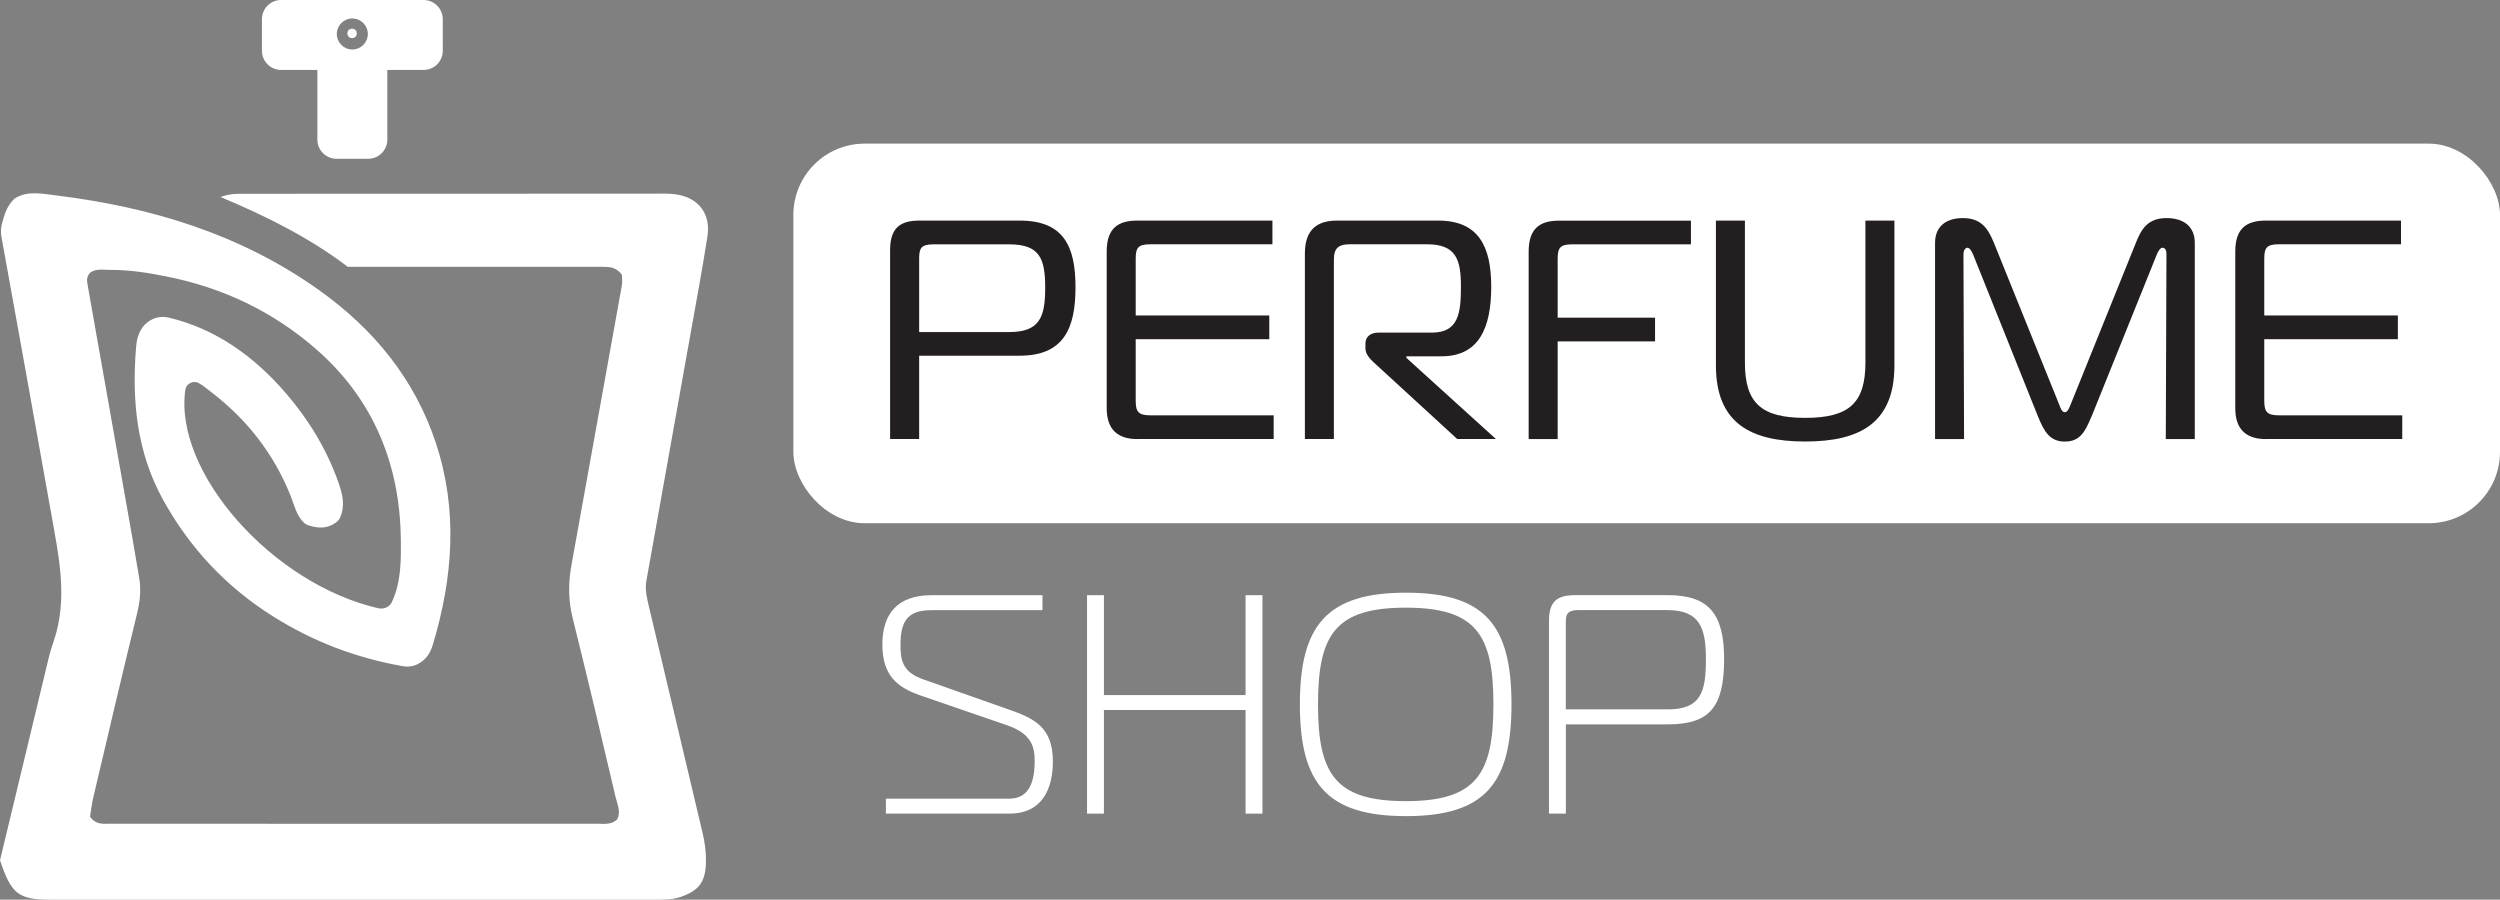
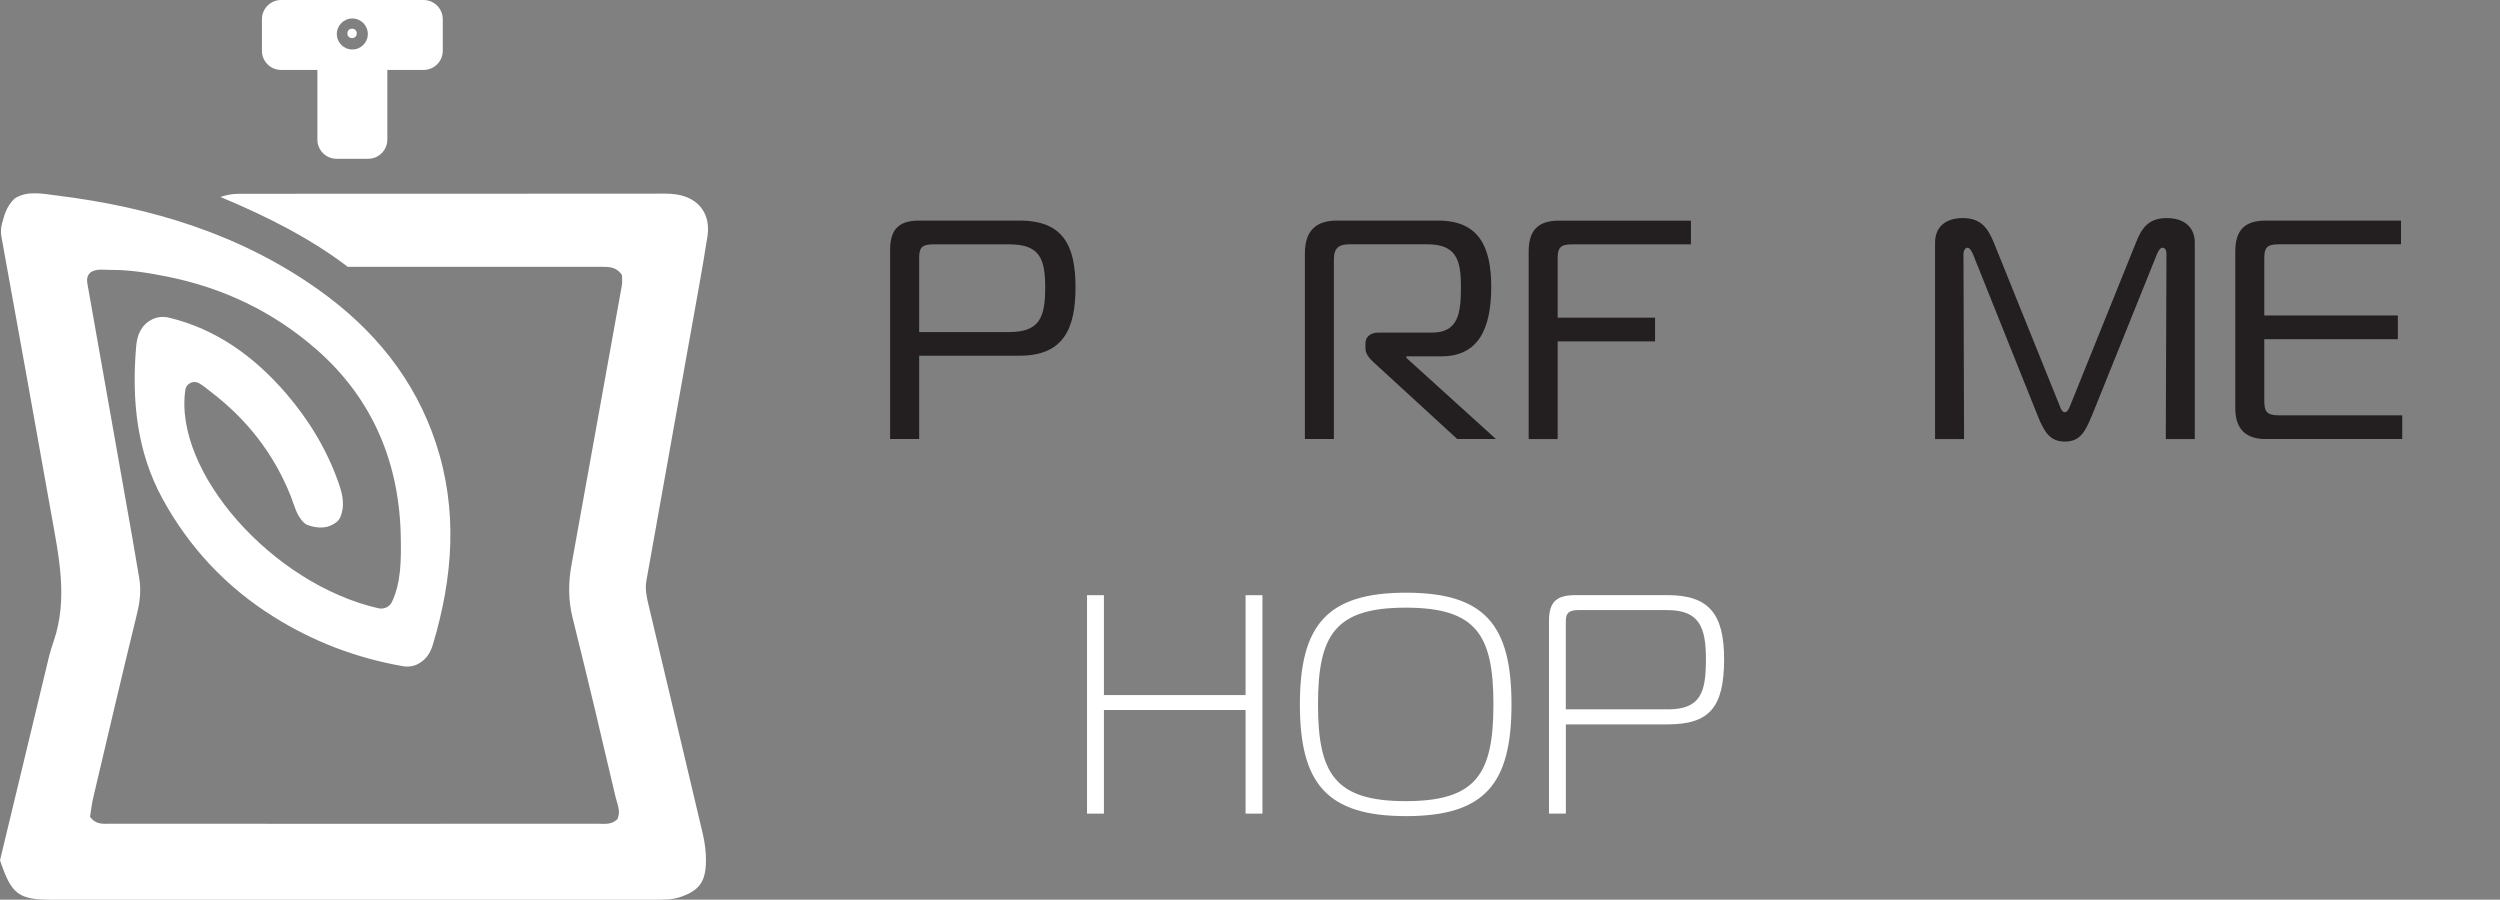
<svg xmlns="http://www.w3.org/2000/svg" id="Layer_2" width="420.71" height="151.4" viewBox="0 0 420.71 151.4">
  <rect x="0" y="0" width="420.71" height="151.4" fill="#808080" stroke="none" />
  <defs>
    <style>.cls-1{fill:#fff;}.cls-1,.cls-2{stroke-width:0px;}.cls-2{fill:#231f20;}</style>
  </defs>
  <g id="Layer_1-2">
-     <rect class="cls-1" x="133.51" y="24.17" width="287.2" height="63.88" rx="12" ry="12" />
    <path class="cls-1" d="M70.34,111.74c-.78.41-1.7.52-2.57.36-7.84-1.37-15.06-4.13-21.74-8.32-7.93-4.97-14.14-11.58-18.64-19.77-4.41-8.04-5.23-16.74-4.48-25.69.17-2,.87-3.64,2.67-4.56.88-.45,1.9-.53,2.86-.3,7.86,1.88,14.33,6.5,19.73,12.78,3.82,4.45,6.84,9.42,8.8,15,.69,1.96,1.13,3.87.28,5.83-.13.29-.33.55-.57.75-1.46,1.17-3.06,1.13-4.7.61-.3-.09-.59-.25-.82-.46-1.31-1.24-1.62-2.96-2.24-4.5-2.85-7.15-7.42-12.96-13.51-17.59-.63-.48-1.25-1.02-1.94-1.4-.94-.52-2.13.06-2.28,1.12-2.01,13.77,14.56,32.66,32.48,36.76.92.21,1.89-.21,2.29-1.07,1.57-3.34,1.53-7.12,1.49-10.6-.15-12.52-4.59-23.46-14.16-31.85-7.27-6.38-15.77-10.43-25.3-12.32-3.11-.62-6.22-1.12-9.4-1.1-1.14,0-2.33-.25-3.35.41-.6.54-.66,1.22-.54,1.87,2.1,11.95,4.23,23.89,6.34,35.84.81,4.58,1.63,9.16,2.39,13.75.33,1.99.13,3.94-.36,5.93-2.53,10.33-4.95,20.69-7.39,31.05-.26,1.11-.38,2.25-.53,3.18,1,1.38,2.23,1.17,3.37,1.17,27.33.01,54.65.02,81.98,0,1.14,0,2.36.23,3.37-.74.66-1.28,0-2.57-.29-3.79-2.34-10.04-4.72-20.07-7.21-30.07-.75-2.99-.75-5.92-.21-8.9,2.83-15.7,5.67-31.4,8.49-47.1.11-.63.01-1.3.01-1.76-.91-1.31-2.09-1.36-3.25-1.36-14.15-.01-28.29,0-42.89,0-6.24-4.76-13.59-8.49-21.42-11.75,1.78-.61,2.89-.54,4.18-.54,22.83-.02,45.65-.02,68.48-.02,1.33,0,2.68-.07,3.99.12,3.77.53,5.89,3.25,5.3,7.06-.89,5.75-1.98,11.46-2.99,17.19-2.42,13.58-4.84,27.16-7.28,40.74-.28,1.53.08,2.94.43,4.41,3.04,12.67,5.99,25.37,9.02,38.05.37,1.57.6,3.18.57,4.79-.05,3.44-1.13,4.88-4.18,5.96-1.46.52-2.94.5-4.44.5-33.83,0-67.65.01-101.48,0-5.62,0-6.78-.92-8.7-6.64,2.71-11.28,5.5-22.85,8.28-34.42.16-.66.5-1.71.72-2.35,2.53-7.3.85-14.57-.43-21.83C5.82,70.63,3,55.12.23,39.78c-.12-.68-.09-1.38.08-2.05.42-1.59.82-3.07,2.14-4.31,2.13-1.4,4.7-.81,7.11-.52,15.9,1.97,30.91,6.5,44.13,15.92,9.19,6.55,16.1,14.95,19.67,25.76,3.73,11.3,2.87,22.62-.51,33.88-.45,1.49-1.17,2.57-2.51,3.27Z" />
    <path class="cls-1" d="M71.27,0h-23.96c-1.78,0-3.23,1.44-3.23,3.23v5.31c0,1.78,1.44,3.23,3.23,3.23h6.1v11.72c0,1.78,1.44,3.23,3.23,3.23h5.31c1.78,0,3.23-1.44,3.23-3.23v-11.72h6.1c1.78,0,3.23-1.44,3.23-3.23V3.23c0-1.78-1.44-3.23-3.23-3.23ZM59.29,8.33c-1.44,0-2.61-1.17-2.61-2.61s1.17-2.61,2.61-2.61,2.61,1.17,2.61,2.61-1.17,2.61-2.61,2.61Z" />
    <circle class="cls-1" cx="59.25" cy="5.62" r=".79" />
    <path class="cls-2" d="M149.79,73.89v-31.83c0-3.78,1.79-4.94,4.94-4.94h16.86c7.41,0,9.4,4.31,9.4,11.24s-2,11.5-9.4,11.5h-16.91v14.02h-4.88ZM169.85,55.88c5.2,0,6.04-2.63,6.04-7.51s-.95-7.25-6.04-7.25h-12.81c-2.1,0-2.36.74-2.36,2.42v12.34h15.18Z" />
-     <path class="cls-2" d="M191.39,73.89c-3.2,0-5.15-1.52-5.15-5.2v-26.37c0-3.94,1.94-5.2,5.15-5.2h22.74v3.99h-20.59c-2.05,0-2.42.63-2.42,2.47v9.51h22.48v3.99h-22.48v10.29c0,1.84.37,2.52,2.42,2.52h20.8v3.99h-22.95Z" />
    <path class="cls-2" d="M219.59,42.69c0-3.94,1.94-5.57,5.41-5.57h17.02c6.78,0,8.93,4.31,8.93,11.13s-2,11.71-8.35,11.71h-5.93v.26l15.07,13.66h-6.51l-14.08-12.92c-.68-.63-1.37-1.42-1.37-2.31v-.84c0-1.1.79-1.84,2.21-1.84h8.98c4.46,0,4.88-3.26,4.88-7.72s-.74-7.14-5.67-7.14h-13.08c-1.68,0-2.63.53-2.63,2.52v30.25h-4.88v-31.2Z" />
    <path class="cls-2" d="M257.25,73.89v-31.56c0-3.94,1.94-5.2,5.15-5.2h22.16v3.99h-20.01c-2.05,0-2.42.63-2.42,2.47v9.87h16.39v3.99h-16.39v16.44h-4.88Z" />
-     <path class="cls-2" d="M313.92,61.02v-23.9h4.88v24.37c0,9.72-5.83,12.81-15.02,12.81s-15.02-3.1-15.02-12.81v-24.37h4.88v23.9c0,6.83,2.78,9.3,10.14,9.3s10.14-2.47,10.14-9.3Z" />
    <path class="cls-2" d="M351.95,70.11c-1.05,2.57-1.94,4.2-4.46,4.2s-3.47-1.63-4.52-4.2l-10.92-27.26c-.21-.53-.58-1.16-.95-1.16-.42,0-.68.53-.68,1.05l.1,31.15h-4.88v-33.04c0-2.68,1.79-4.15,4.67-4.15,3.15,0,4.25,1.79,5.25,4.2l10.98,27.21c.26.68.47,1.26.95,1.26.42,0,.68-.58.95-1.26l10.98-27.21c.95-2.42,2.05-4.2,5.2-4.2,2.89,0,4.73,1.47,4.73,4.15v33.04h-4.88l.11-31.15c0-.95-.47-1.05-.68-1.05-.37,0-.74.63-.95,1.16l-10.98,27.26Z" />
    <path class="cls-2" d="M381.31,73.89c-3.2,0-5.15-1.52-5.15-5.2v-26.37c0-3.94,1.94-5.2,5.15-5.2h22.74v3.99h-20.59c-2.05,0-2.42.63-2.42,2.47v9.51h22.48v3.99h-22.48v10.29c0,1.84.37,2.52,2.42,2.52h20.8v3.99h-22.95Z" />
-     <path class="cls-1" d="M149.06,134.4h20.75c2.21,0,4.31-1.16,4.31-6.3,0-2.42-.52-4.62-4.62-6.04l-14.65-5.04c-3.94-1.37-6.36-3.41-6.36-8.56s2.52-8.3,8.3-8.3h18.64v2.52h-18.64c-3.83,0-5.25,1.58-5.25,5.78,0,2.36.16,4.57,3.73,5.83l14.29,5.04c4.41,1.52,7.62,2.99,7.62,8.77,0,4.52-1.68,8.82-7.35,8.82h-20.75v-2.52Z" />
    <path class="cls-1" d="M212.45,136.92h-2.84v-17.44h-23.84v17.44h-2.84v-36.76h2.84v16.81h23.84v-16.81h2.84v36.76Z" />
    <path class="cls-1" d="M254.36,118.54c0,13.29-4.41,18.8-17.75,18.8s-17.86-5.51-17.86-18.8,4.52-18.8,17.86-18.8,17.75,5.51,17.75,18.8ZM236.56,134.82c11.87,0,14.76-4.57,14.76-16.28s-2.89-16.28-14.76-16.28-14.76,4.57-14.76,16.28,2.89,16.28,14.76,16.28Z" />
    <path class="cls-1" d="M260.67,136.92v-32.41c0-3.36,1.37-4.36,4.52-4.36h15.44c6.98,0,9.51,3.2,9.51,10.77,0,8.19-2.52,10.98-9.51,10.98h-17.12v15.02h-2.84ZM280.62,119.38c5.62,0,6.46-2.89,6.46-8.46,0-5.25-1.05-8.25-6.46-8.25h-15.02c-2.1,0-2.1,1-2.1,2.26v14.44h17.12Z" />
  </g>
</svg>